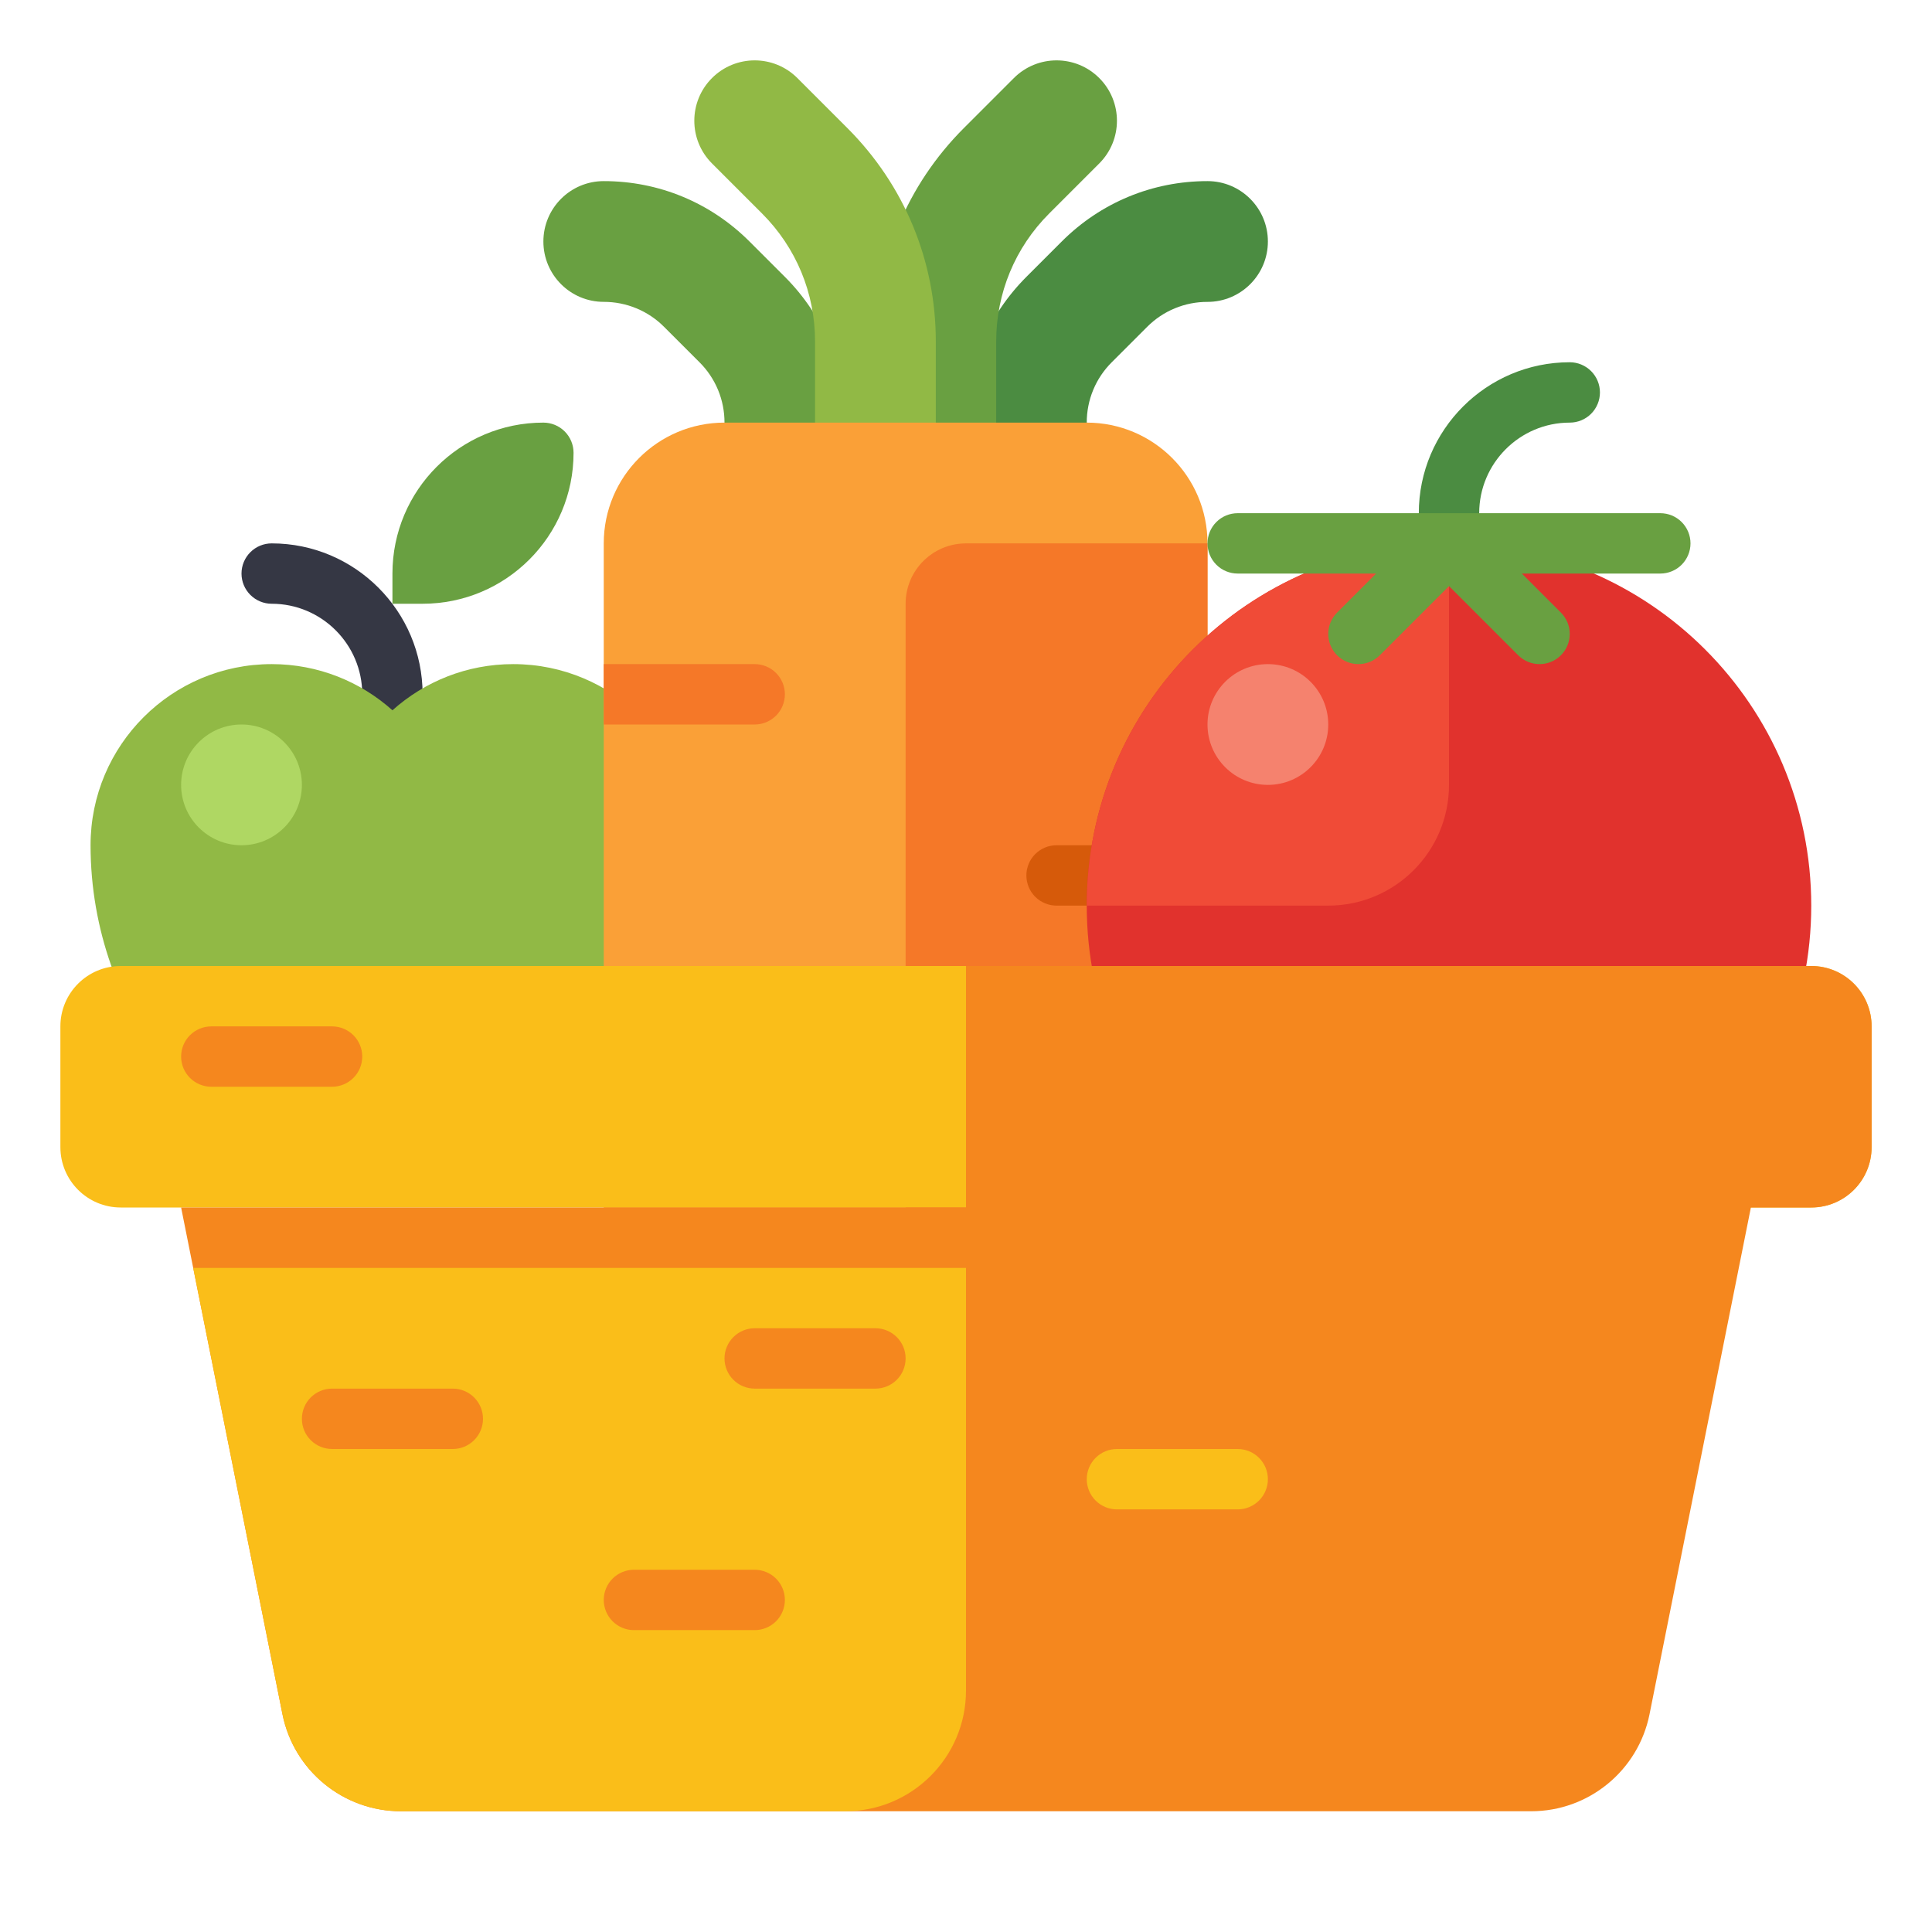
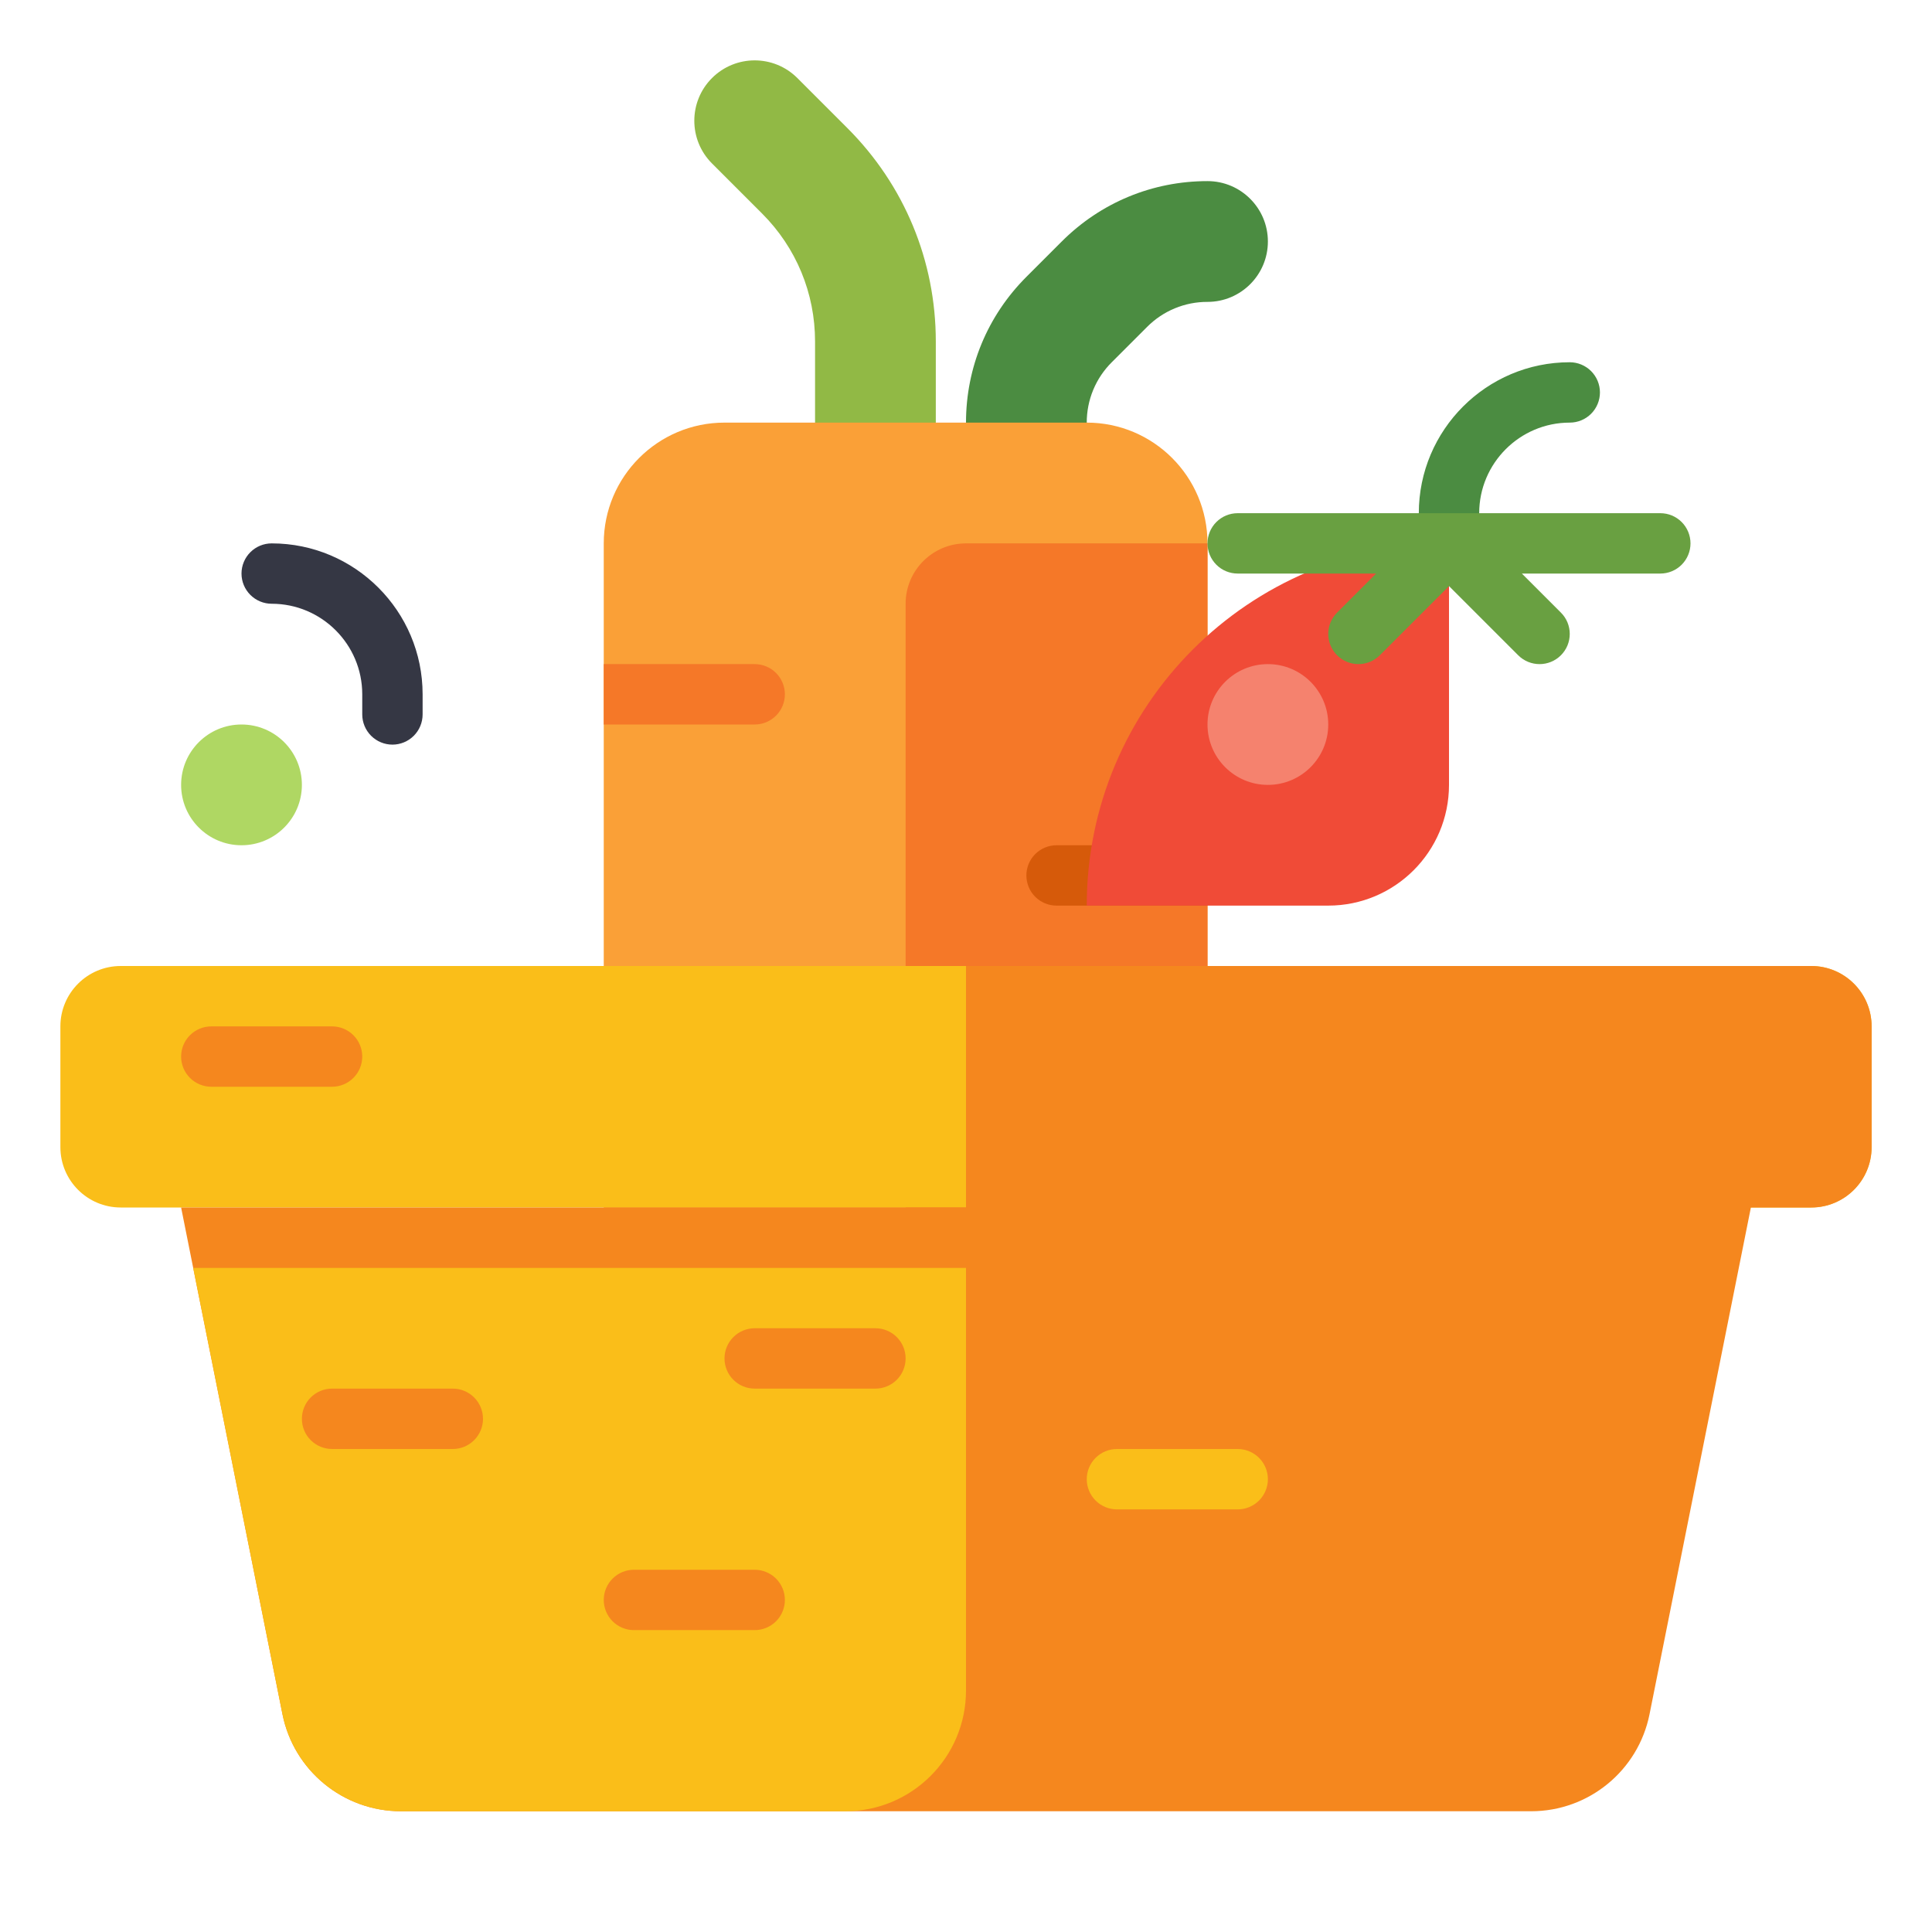
<svg xmlns="http://www.w3.org/2000/svg" width="86" height="86" viewBox="0 0 86 86" fill="none">
  <path d="M17.469 33.146C17.112 33.146 16.771 33.004 16.519 32.752C16.267 32.5 16.125 32.158 16.125 31.802V30.906C16.125 28.683 14.316 26.875 12.094 26.875C11.737 26.875 11.396 26.733 11.144 26.481C10.892 26.229 10.75 25.888 10.75 25.531C10.75 25.175 10.892 24.833 11.144 24.581C11.396 24.329 11.737 24.188 12.094 24.188C15.799 24.188 18.812 27.201 18.812 30.906V31.802C18.812 32.158 18.671 32.5 18.419 32.752C18.167 33.004 17.825 33.146 17.469 33.146Z" fill="#353744" />
-   <path d="M22.844 29.562C20.778 29.562 18.895 30.34 17.469 31.617C16.042 30.34 14.159 29.562 12.094 29.562C7.641 29.562 4.031 33.172 4.031 37.625C4.031 45.239 9.406 51.062 13.438 51.062H21.5C25.531 51.062 30.906 45.239 30.906 37.625C30.906 33.172 27.297 29.562 22.844 29.562Z" fill="#91B945" />
  <path d="M10.75 37.625C12.234 37.625 13.438 36.422 13.438 34.938C13.438 33.453 12.234 32.25 10.75 32.25C9.266 32.25 8.062 33.453 8.062 34.938C8.062 36.422 9.266 37.625 10.75 37.625Z" fill="#AFD763" />
-   <path d="M24.188 18.812C20.477 18.812 17.469 21.821 17.469 25.531V26.875H18.812C22.523 26.875 25.531 23.867 25.531 20.156C25.531 19.8 25.39 19.458 25.138 19.206C24.886 18.954 24.544 18.812 24.188 18.812Z" fill="#69A041" />
  <path d="M45.688 21.5C44.203 21.5 43 20.297 43 18.812C43 16.361 43.955 14.057 45.688 12.324L47.262 10.75C48.995 9.017 51.299 8.062 53.75 8.062C55.234 8.062 56.438 9.266 56.438 10.75C56.438 12.234 55.234 13.438 53.75 13.438C53.251 13.436 52.756 13.534 52.295 13.725C51.833 13.916 51.415 14.197 51.062 14.551L49.488 16.125C49.134 16.477 48.853 16.896 48.662 17.357C48.471 17.819 48.374 18.313 48.375 18.812C48.375 20.297 47.172 21.5 45.688 21.5Z" fill="#4B8C41" />
-   <path d="M34.938 21.5C33.453 21.5 32.25 20.297 32.25 18.812C32.251 18.313 32.154 17.818 31.963 17.357C31.771 16.896 31.491 16.477 31.137 16.125L29.562 14.551C29.21 14.197 28.792 13.916 28.33 13.725C27.869 13.534 27.374 13.436 26.875 13.437C25.391 13.437 24.188 12.234 24.188 10.75C24.188 9.265 25.391 8.062 26.875 8.062C29.326 8.062 31.63 9.017 33.363 10.75L34.938 12.324C36.67 14.057 37.625 16.361 37.625 18.812C37.625 20.297 36.422 21.5 34.938 21.5ZM41.656 21.5C40.172 21.5 38.969 20.297 38.969 18.812V15.203C38.969 11.614 40.366 8.239 42.905 5.701L45.131 3.475C46.181 2.425 47.882 2.425 48.932 3.475C49.981 4.524 49.981 6.226 48.932 7.275L46.705 9.502C45.182 11.024 44.344 13.049 44.344 15.203V18.812C44.344 20.297 43.141 21.5 41.656 21.5Z" fill="#69A041" />
  <path d="M38.969 21.5C37.484 21.5 36.281 20.297 36.281 18.812V15.203C36.281 13.049 35.443 11.024 33.92 9.502L31.693 7.275C30.644 6.226 30.644 4.524 31.693 3.475C32.743 2.425 34.444 2.425 35.494 3.475L37.72 5.701C40.258 8.239 41.656 11.613 41.656 15.203V18.812C41.656 20.297 40.453 21.5 38.969 21.5Z" fill="#91B945" />
  <path d="M53.75 64.5V24.188C53.75 21.219 51.343 18.812 48.375 18.812H32.25C29.282 18.812 26.875 21.219 26.875 24.188V64.5H53.75Z" fill="#FAA037" />
  <path d="M53.75 64.5V24.188H43C41.516 24.188 40.312 25.391 40.312 26.875V64.5H53.75ZM33.594 32.25H26.875V29.562H33.594C33.95 29.562 34.292 29.704 34.544 29.956C34.796 30.208 34.938 30.55 34.938 30.906C34.938 31.263 34.796 31.604 34.544 31.856C34.292 32.108 33.95 32.25 33.594 32.25ZM33.594 47.031H26.875V44.344H33.594C33.95 44.344 34.292 44.485 34.544 44.737C34.796 44.989 34.938 45.331 34.938 45.688C34.938 46.044 34.796 46.386 34.544 46.638C34.292 46.89 33.95 47.031 33.594 47.031ZM33.594 61.812H26.875V59.125H33.594C33.95 59.125 34.292 59.267 34.544 59.519C34.796 59.771 34.938 60.112 34.938 60.469C34.938 60.825 34.796 61.167 34.544 61.419C34.292 61.671 33.95 61.812 33.594 61.812Z" fill="#F57828" />
  <path d="M47.031 40.312H53.75V37.625H47.031C46.675 37.625 46.333 37.767 46.081 38.019C45.829 38.271 45.688 38.612 45.688 38.969C45.688 39.325 45.829 39.667 46.081 39.919C46.333 40.171 46.675 40.312 47.031 40.312ZM47.031 53.75H53.75V51.062H47.031C46.675 51.062 46.333 51.204 46.081 51.456C45.829 51.708 45.688 52.05 45.688 52.406C45.688 52.763 45.829 53.104 46.081 53.356C46.333 53.608 46.675 53.75 47.031 53.75Z" fill="#D65A0A" />
  <path d="M64.5 25.531C64.144 25.531 63.802 25.39 63.55 25.138C63.298 24.886 63.156 24.544 63.156 24.188V22.844C63.156 19.139 66.17 16.125 69.875 16.125C70.231 16.125 70.573 16.267 70.825 16.519C71.077 16.771 71.219 17.112 71.219 17.469C71.219 17.825 71.077 18.167 70.825 18.419C70.573 18.671 70.231 18.812 69.875 18.812C67.652 18.812 65.844 20.621 65.844 22.844V24.188C65.844 24.544 65.702 24.886 65.45 25.138C65.198 25.39 64.856 25.531 64.5 25.531Z" fill="#4B8C41" />
-   <path d="M64.5 56.438C73.406 56.438 80.625 49.218 80.625 40.312C80.625 31.407 73.406 24.188 64.5 24.188C55.594 24.188 48.375 31.407 48.375 40.312C48.375 49.218 55.594 56.438 64.5 56.438Z" fill="#E1322D" />
  <path d="M59.125 40.312H48.375C48.375 31.407 55.594 24.188 64.5 24.188V34.938C64.5 37.906 62.093 40.312 59.125 40.312Z" fill="#F04B37" />
  <path d="M56.438 34.938C57.922 34.938 59.125 33.734 59.125 32.25C59.125 30.766 57.922 29.562 56.438 29.562C54.953 29.562 53.75 30.766 53.75 32.25C53.75 33.734 54.953 34.938 56.438 34.938Z" fill="#F5826E" />
  <path d="M73.906 22.844H55.094C54.737 22.844 54.396 22.985 54.144 23.237C53.892 23.489 53.75 23.831 53.75 24.188C53.75 24.544 53.892 24.886 54.144 25.138C54.396 25.39 54.737 25.531 55.094 25.531H61.256L59.519 27.269C59.267 27.521 59.125 27.862 59.125 28.219C59.125 28.575 59.267 28.917 59.519 29.169C59.771 29.421 60.112 29.562 60.469 29.562C60.825 29.562 61.167 29.421 61.419 29.169L64.5 26.088L67.581 29.169C67.844 29.431 68.187 29.562 68.531 29.562C68.875 29.562 69.219 29.431 69.481 29.169C69.606 29.044 69.705 28.896 69.773 28.733C69.84 28.57 69.875 28.395 69.875 28.219C69.875 28.042 69.84 27.867 69.773 27.704C69.705 27.541 69.606 27.393 69.481 27.269L67.744 25.531H73.906C74.263 25.531 74.604 25.39 74.856 25.138C75.108 24.886 75.25 24.544 75.25 24.188C75.25 23.831 75.108 23.489 74.856 23.237C74.604 22.985 74.263 22.844 73.906 22.844Z" fill="#69A041" />
  <path d="M80.625 53.75H5.375C3.891 53.75 2.688 52.547 2.688 51.062V45.688C2.688 44.203 3.891 43 5.375 43H80.625C82.109 43 83.312 44.203 83.312 45.688V51.062C83.312 52.547 82.109 53.75 80.625 53.75Z" fill="#FABE19" />
  <path d="M80.625 43H43V53.75H80.625C82.109 53.75 83.312 52.547 83.312 51.062V45.688C83.312 44.203 82.109 43 80.625 43ZM68.156 80.625H17.844C15.282 80.625 13.076 78.817 12.573 76.304L8.062 53.75H77.938L73.427 76.304C72.924 78.817 70.718 80.625 68.156 80.625Z" fill="#F5871E" />
  <path d="M17.844 80.625H37.625C40.594 80.625 43 78.219 43 75.25V56.438H8.6L12.573 76.304C13.076 78.817 15.282 80.625 17.844 80.625Z" fill="#FABE19" />
  <path d="M14.781 48.375H9.406C9.05 48.375 8.708 48.233 8.456 47.981C8.204 47.729 8.062 47.388 8.062 47.031C8.062 46.675 8.204 46.333 8.456 46.081C8.708 45.829 9.05 45.688 9.406 45.688H14.781C15.138 45.688 15.479 45.829 15.731 46.081C15.983 46.333 16.125 46.675 16.125 47.031C16.125 47.388 15.983 47.729 15.731 47.981C15.479 48.233 15.138 48.375 14.781 48.375ZM20.156 64.5H14.781C14.425 64.5 14.083 64.358 13.831 64.106C13.579 63.854 13.438 63.513 13.438 63.156C13.438 62.8 13.579 62.458 13.831 62.206C14.083 61.954 14.425 61.812 14.781 61.812H20.156C20.513 61.812 20.854 61.954 21.106 62.206C21.358 62.458 21.5 62.8 21.5 63.156C21.5 63.513 21.358 63.854 21.106 64.106C20.854 64.358 20.513 64.5 20.156 64.5Z" fill="#F5871E" />
  <path d="M55.094 67.188H49.719C49.362 67.188 49.021 67.046 48.769 66.794C48.517 66.542 48.375 66.2 48.375 65.844C48.375 65.487 48.517 65.146 48.769 64.894C49.021 64.642 49.362 64.5 49.719 64.5H55.094C55.45 64.5 55.792 64.642 56.044 64.894C56.296 65.146 56.438 65.487 56.438 65.844C56.438 66.2 56.296 66.542 56.044 66.794C55.792 67.046 55.45 67.188 55.094 67.188Z" fill="#FABE19" />
  <path d="M33.594 72.562H28.219C27.862 72.562 27.521 72.421 27.269 72.169C27.017 71.917 26.875 71.575 26.875 71.219C26.875 70.862 27.017 70.521 27.269 70.269C27.521 70.017 27.862 69.875 28.219 69.875H33.594C33.95 69.875 34.292 70.017 34.544 70.269C34.796 70.521 34.938 70.862 34.938 71.219C34.938 71.575 34.796 71.917 34.544 72.169C34.292 72.421 33.95 72.562 33.594 72.562ZM38.969 61.812H33.594C33.237 61.812 32.896 61.671 32.644 61.419C32.392 61.167 32.25 60.825 32.25 60.469C32.25 60.112 32.392 59.771 32.644 59.519C32.896 59.267 33.237 59.125 33.594 59.125H38.969C39.325 59.125 39.667 59.267 39.919 59.519C40.171 59.771 40.312 60.112 40.312 60.469C40.312 60.825 40.171 61.167 39.919 61.419C39.667 61.671 39.325 61.812 38.969 61.812Z" fill="#F5871E" />
</svg>